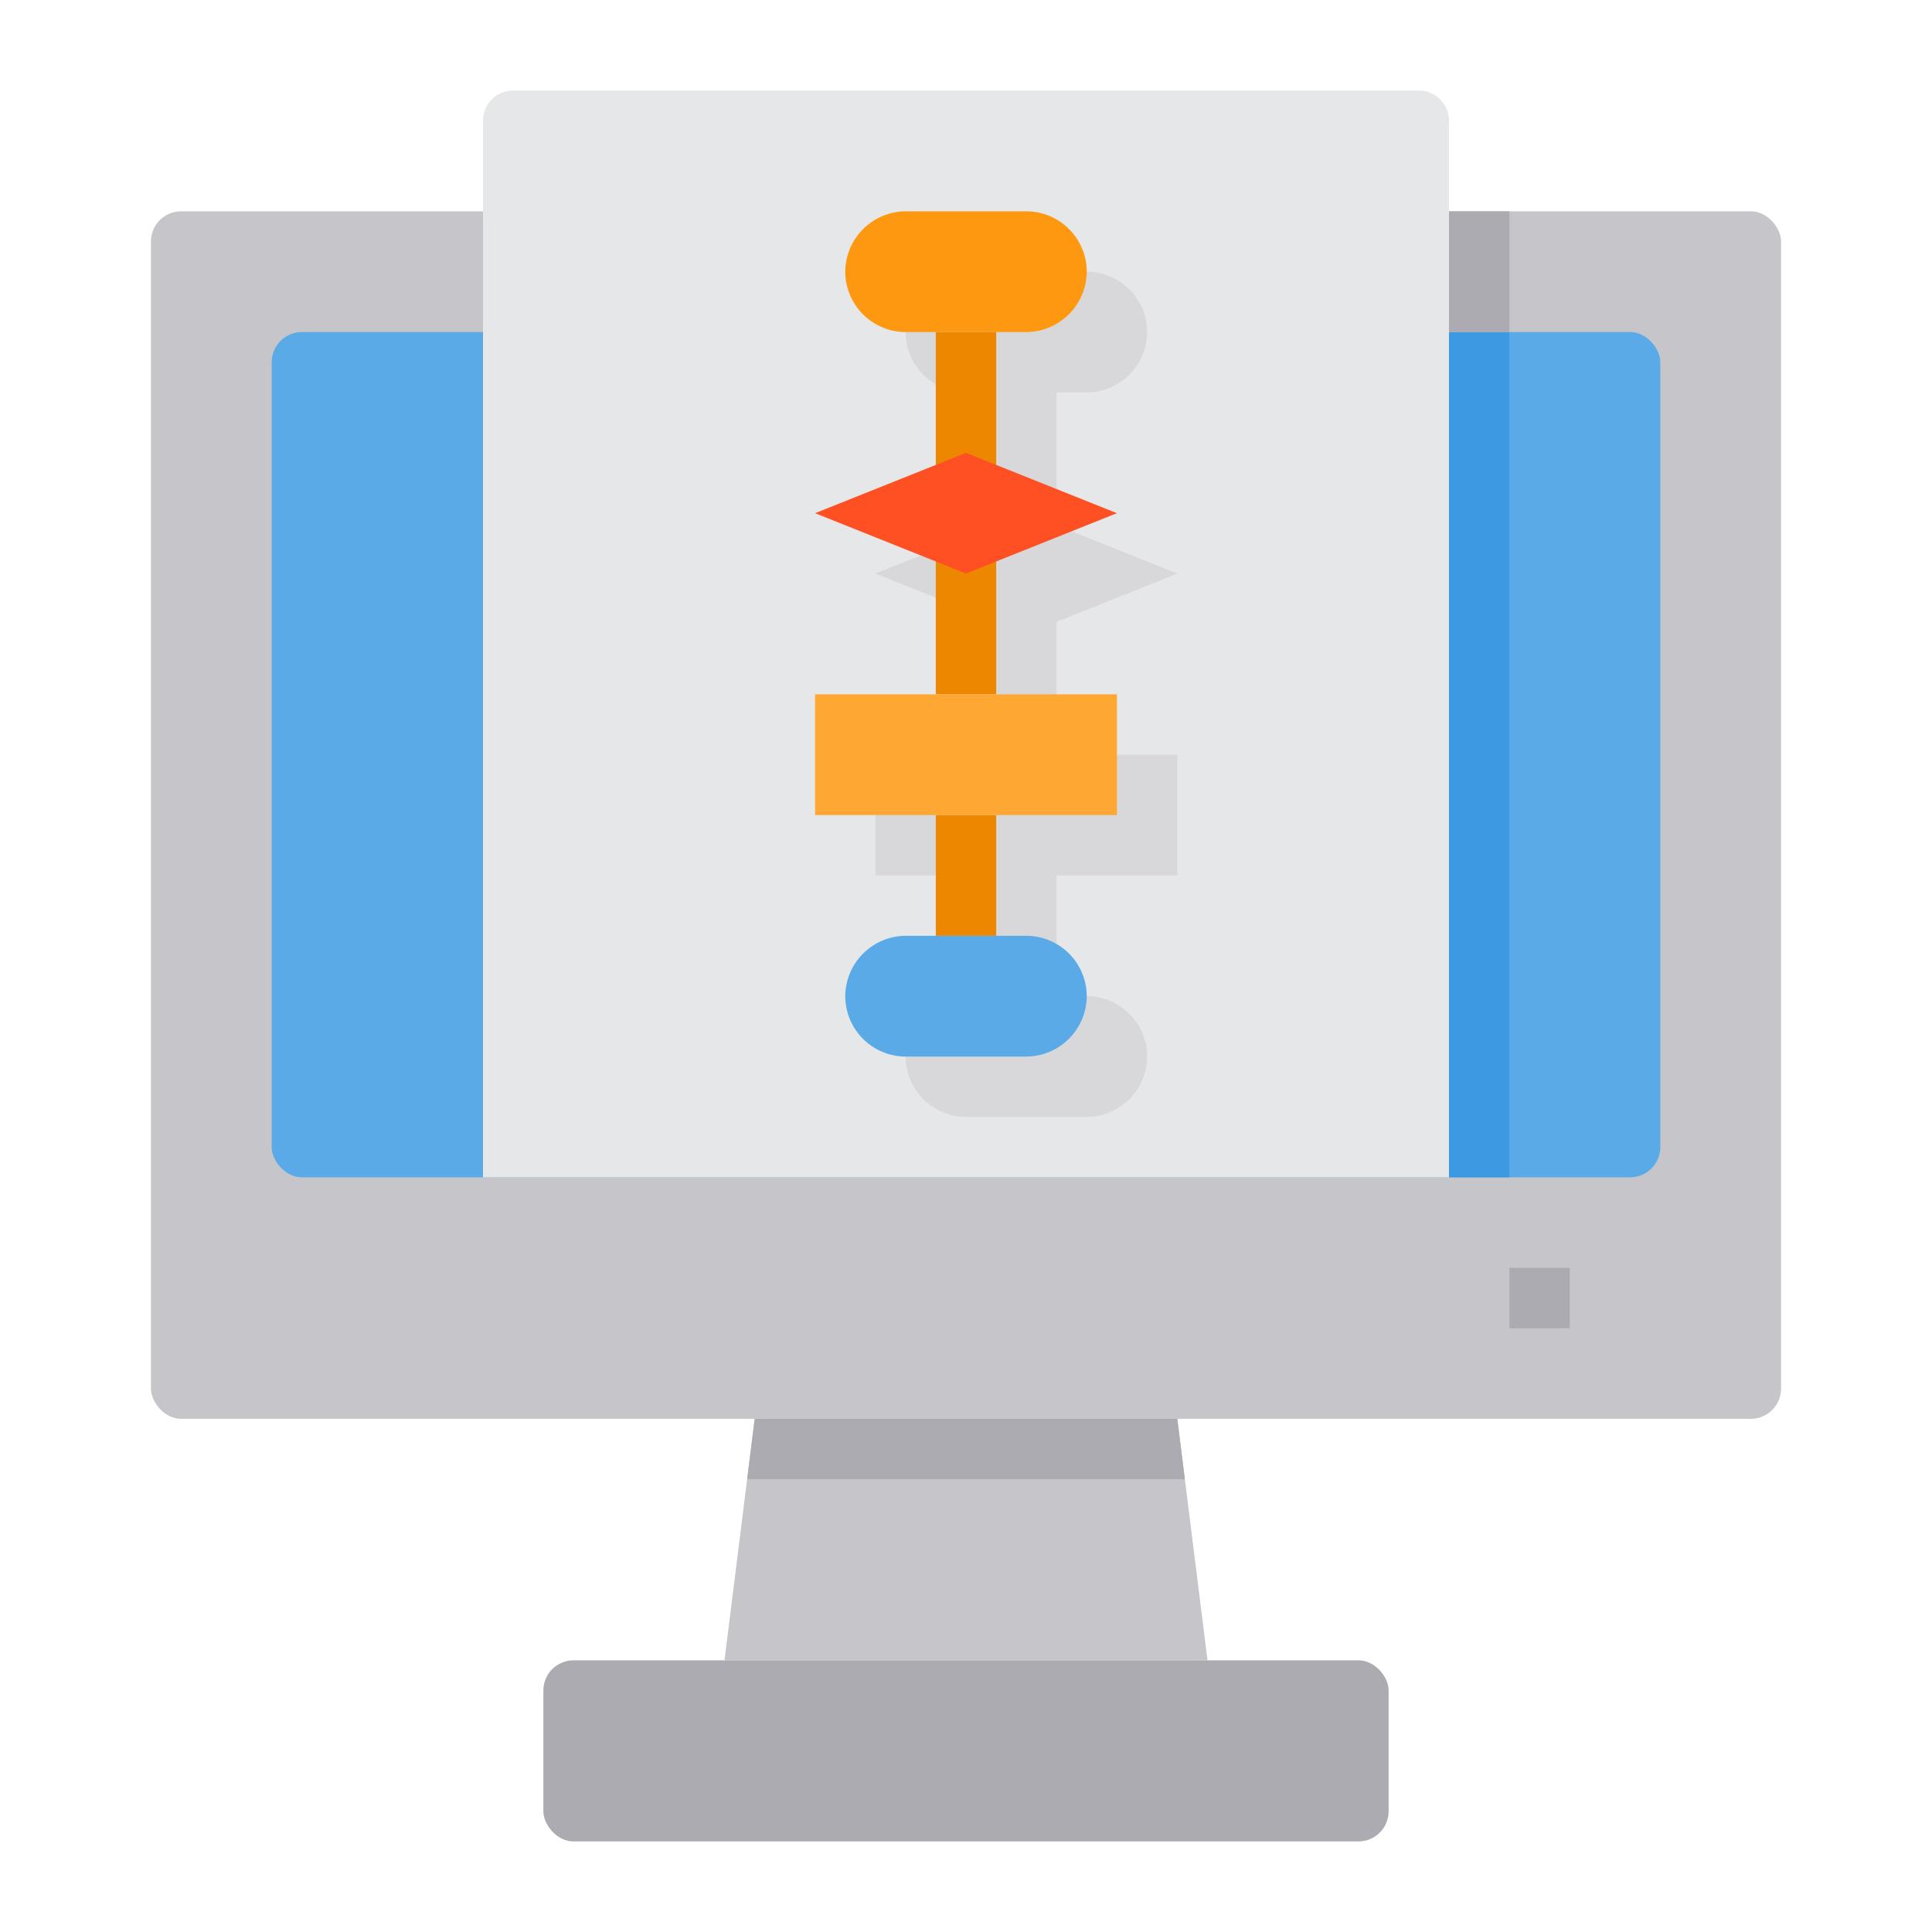
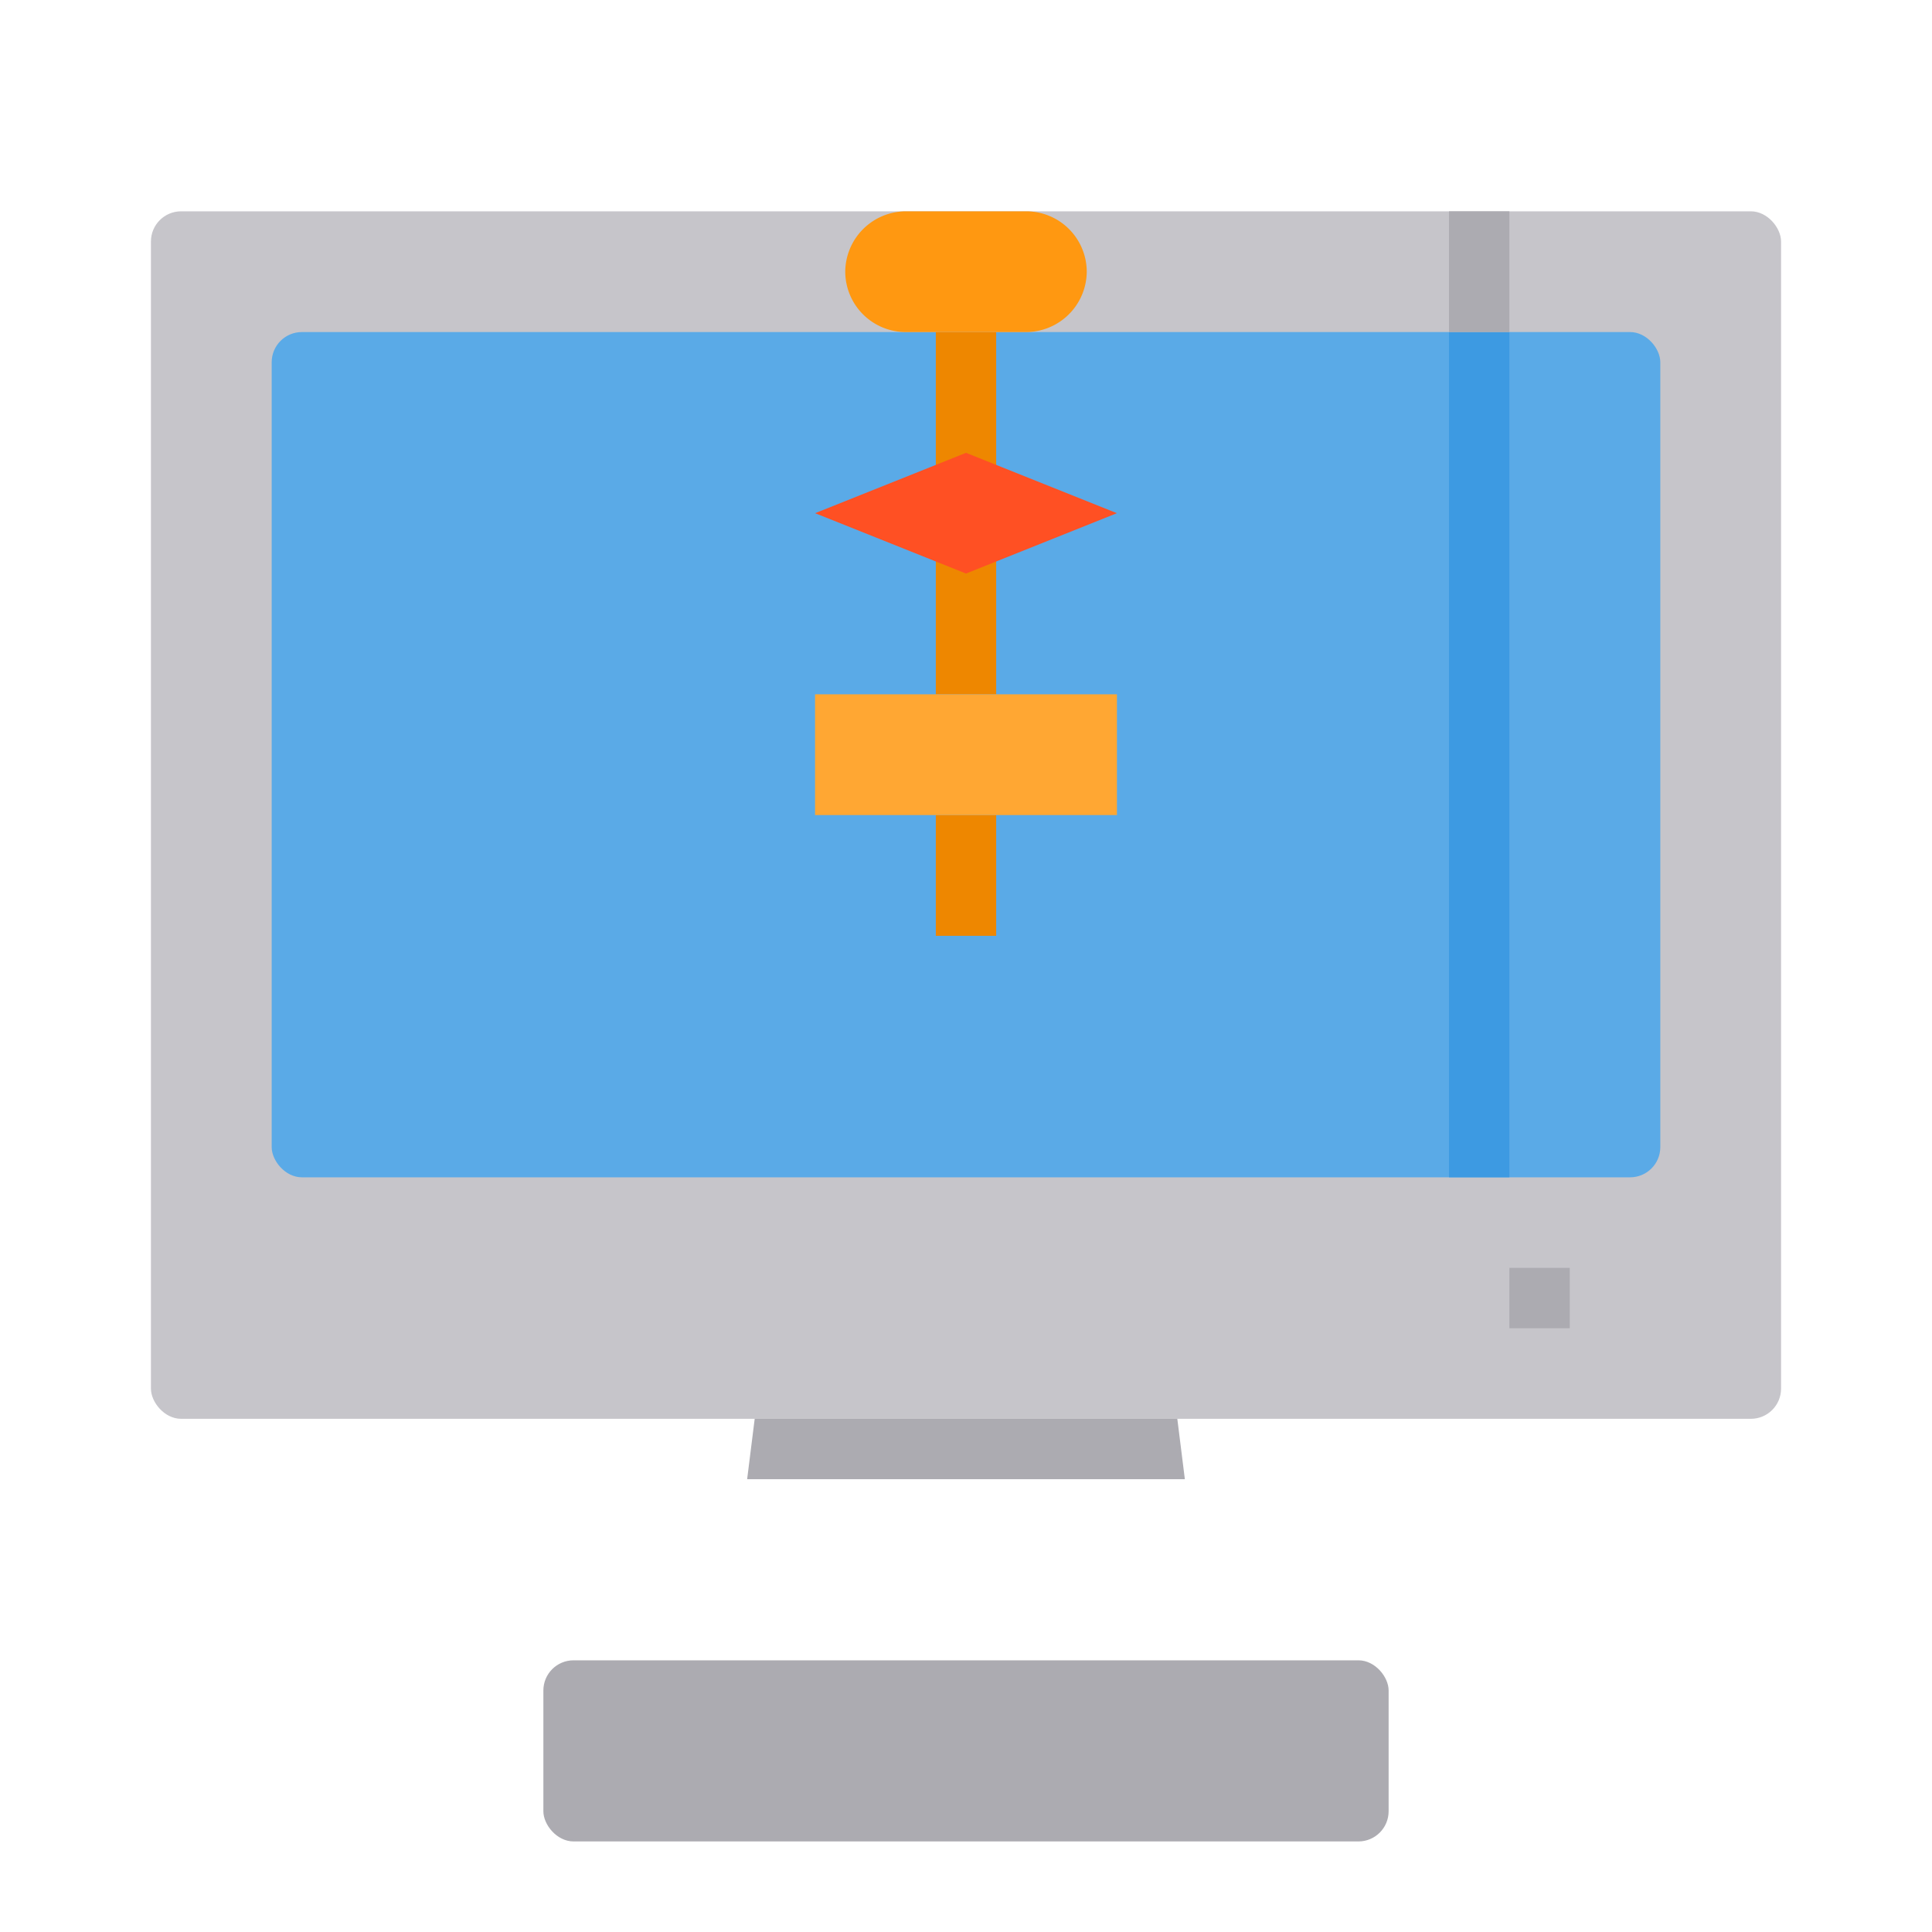
<svg xmlns="http://www.w3.org/2000/svg" height="512" viewBox="0 0 64 64" width="512">
  <g id="Coding-Algorithm-Programming-Web_Page-Monitor" data-name="Coding-Algorithm-Programming-Web Page-Monitor">
    <rect fill="#c6c5ca" height="40" rx="1" width="54" x="5" y="7" />
    <rect fill="#5aaae7" height="28" rx="1" width="46" x="9" y="11" />
-     <path d="m40 55h-16l1-8h14z" fill="#c6c5ca" />
    <rect fill="#acabb1" height="6" rx="1" width="28" x="18" y="55" />
    <path d="m39.25 49h-14.5l.25-2h14z" fill="#acabb1" />
-     <path d="m48 4v35h-32v-35a1 1 0 0 1 1-1h30a1 1 0 0 1 1 1z" fill="#e6e7e8" />
    <path d="m48 11h2v28h-2z" fill="#3d9ae2" />
    <path d="m48 7h2v4h-2z" fill="#acabb1" />
    <path d="m50 42h2v2h-2z" fill="#acabb1" />
-     <path d="m35 20.6 4-1.6-4-1.6v-4.4h1a2.015 2.015 0 0 0 2-2 2.006 2.006 0 0 0 -2-2h-4a2.015 2.015 0 0 0 -2 2 2.006 2.006 0 0 0 2 2h1v4.4l-4 1.6 4 1.6v4.4h-4v4h4v4h-1a2.015 2.015 0 0 0 -2 2 2.006 2.006 0 0 0 2 2h4a2.015 2.015 0 0 0 2-2 2.006 2.006 0 0 0 -2-2h-1v-4h4v-4h-4z" fill="#d8d7da" />
    <g fill="#ee8700">
      <path d="m31 11h2v5h-2z" />
      <path d="m31 18h2v5h-2z" />
      <path d="m31 27h2v4h-2z" />
    </g>
    <path d="m37 17-5 2-5-2 5-2z" fill="#ff5023" />
    <path d="m37 23v4h-5-5v-4h5z" fill="#ffa733" />
    <path d="m34 7a2.006 2.006 0 0 1 2 2 2.015 2.015 0 0 1 -2 2h-4a2.006 2.006 0 0 1 -2-2 2.015 2.015 0 0 1 2-2z" fill="#ff9811" />
-     <path d="m34 31a2.006 2.006 0 0 1 2 2 2.015 2.015 0 0 1 -2 2h-4a2.006 2.006 0 0 1 -2-2 2.015 2.015 0 0 1 2-2z" fill="#5aaae7" />
  </g>
</svg>